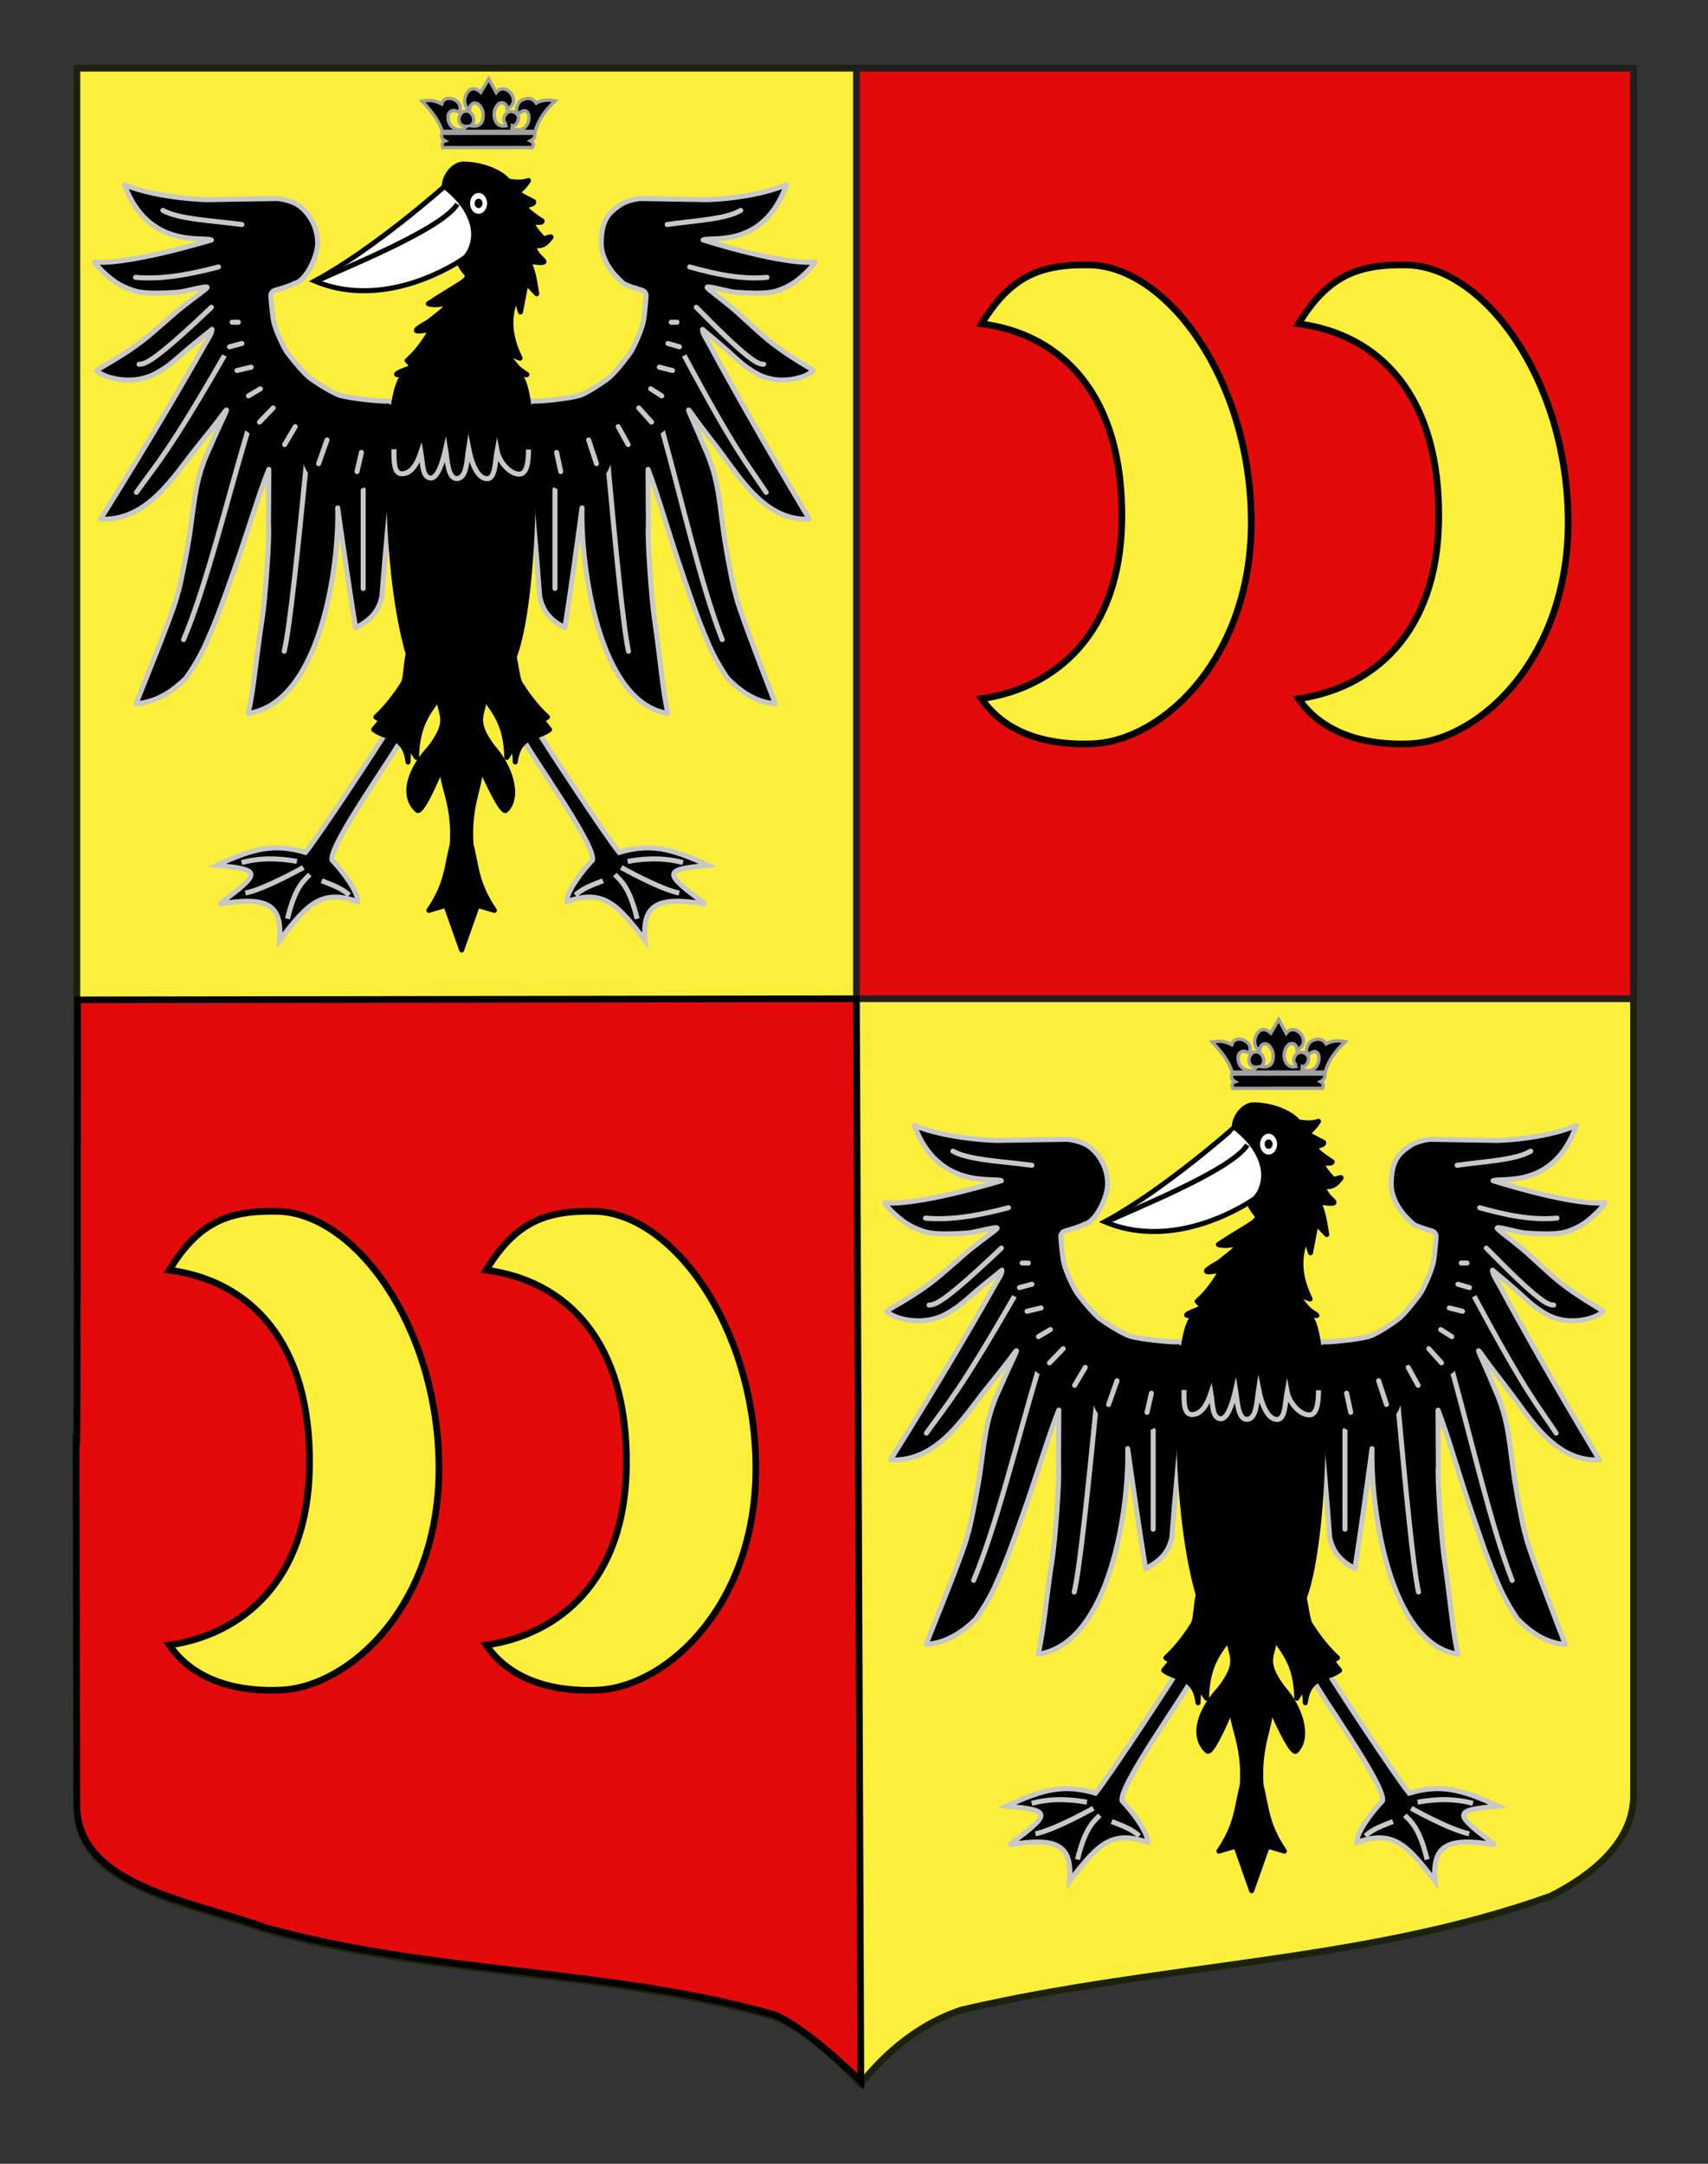
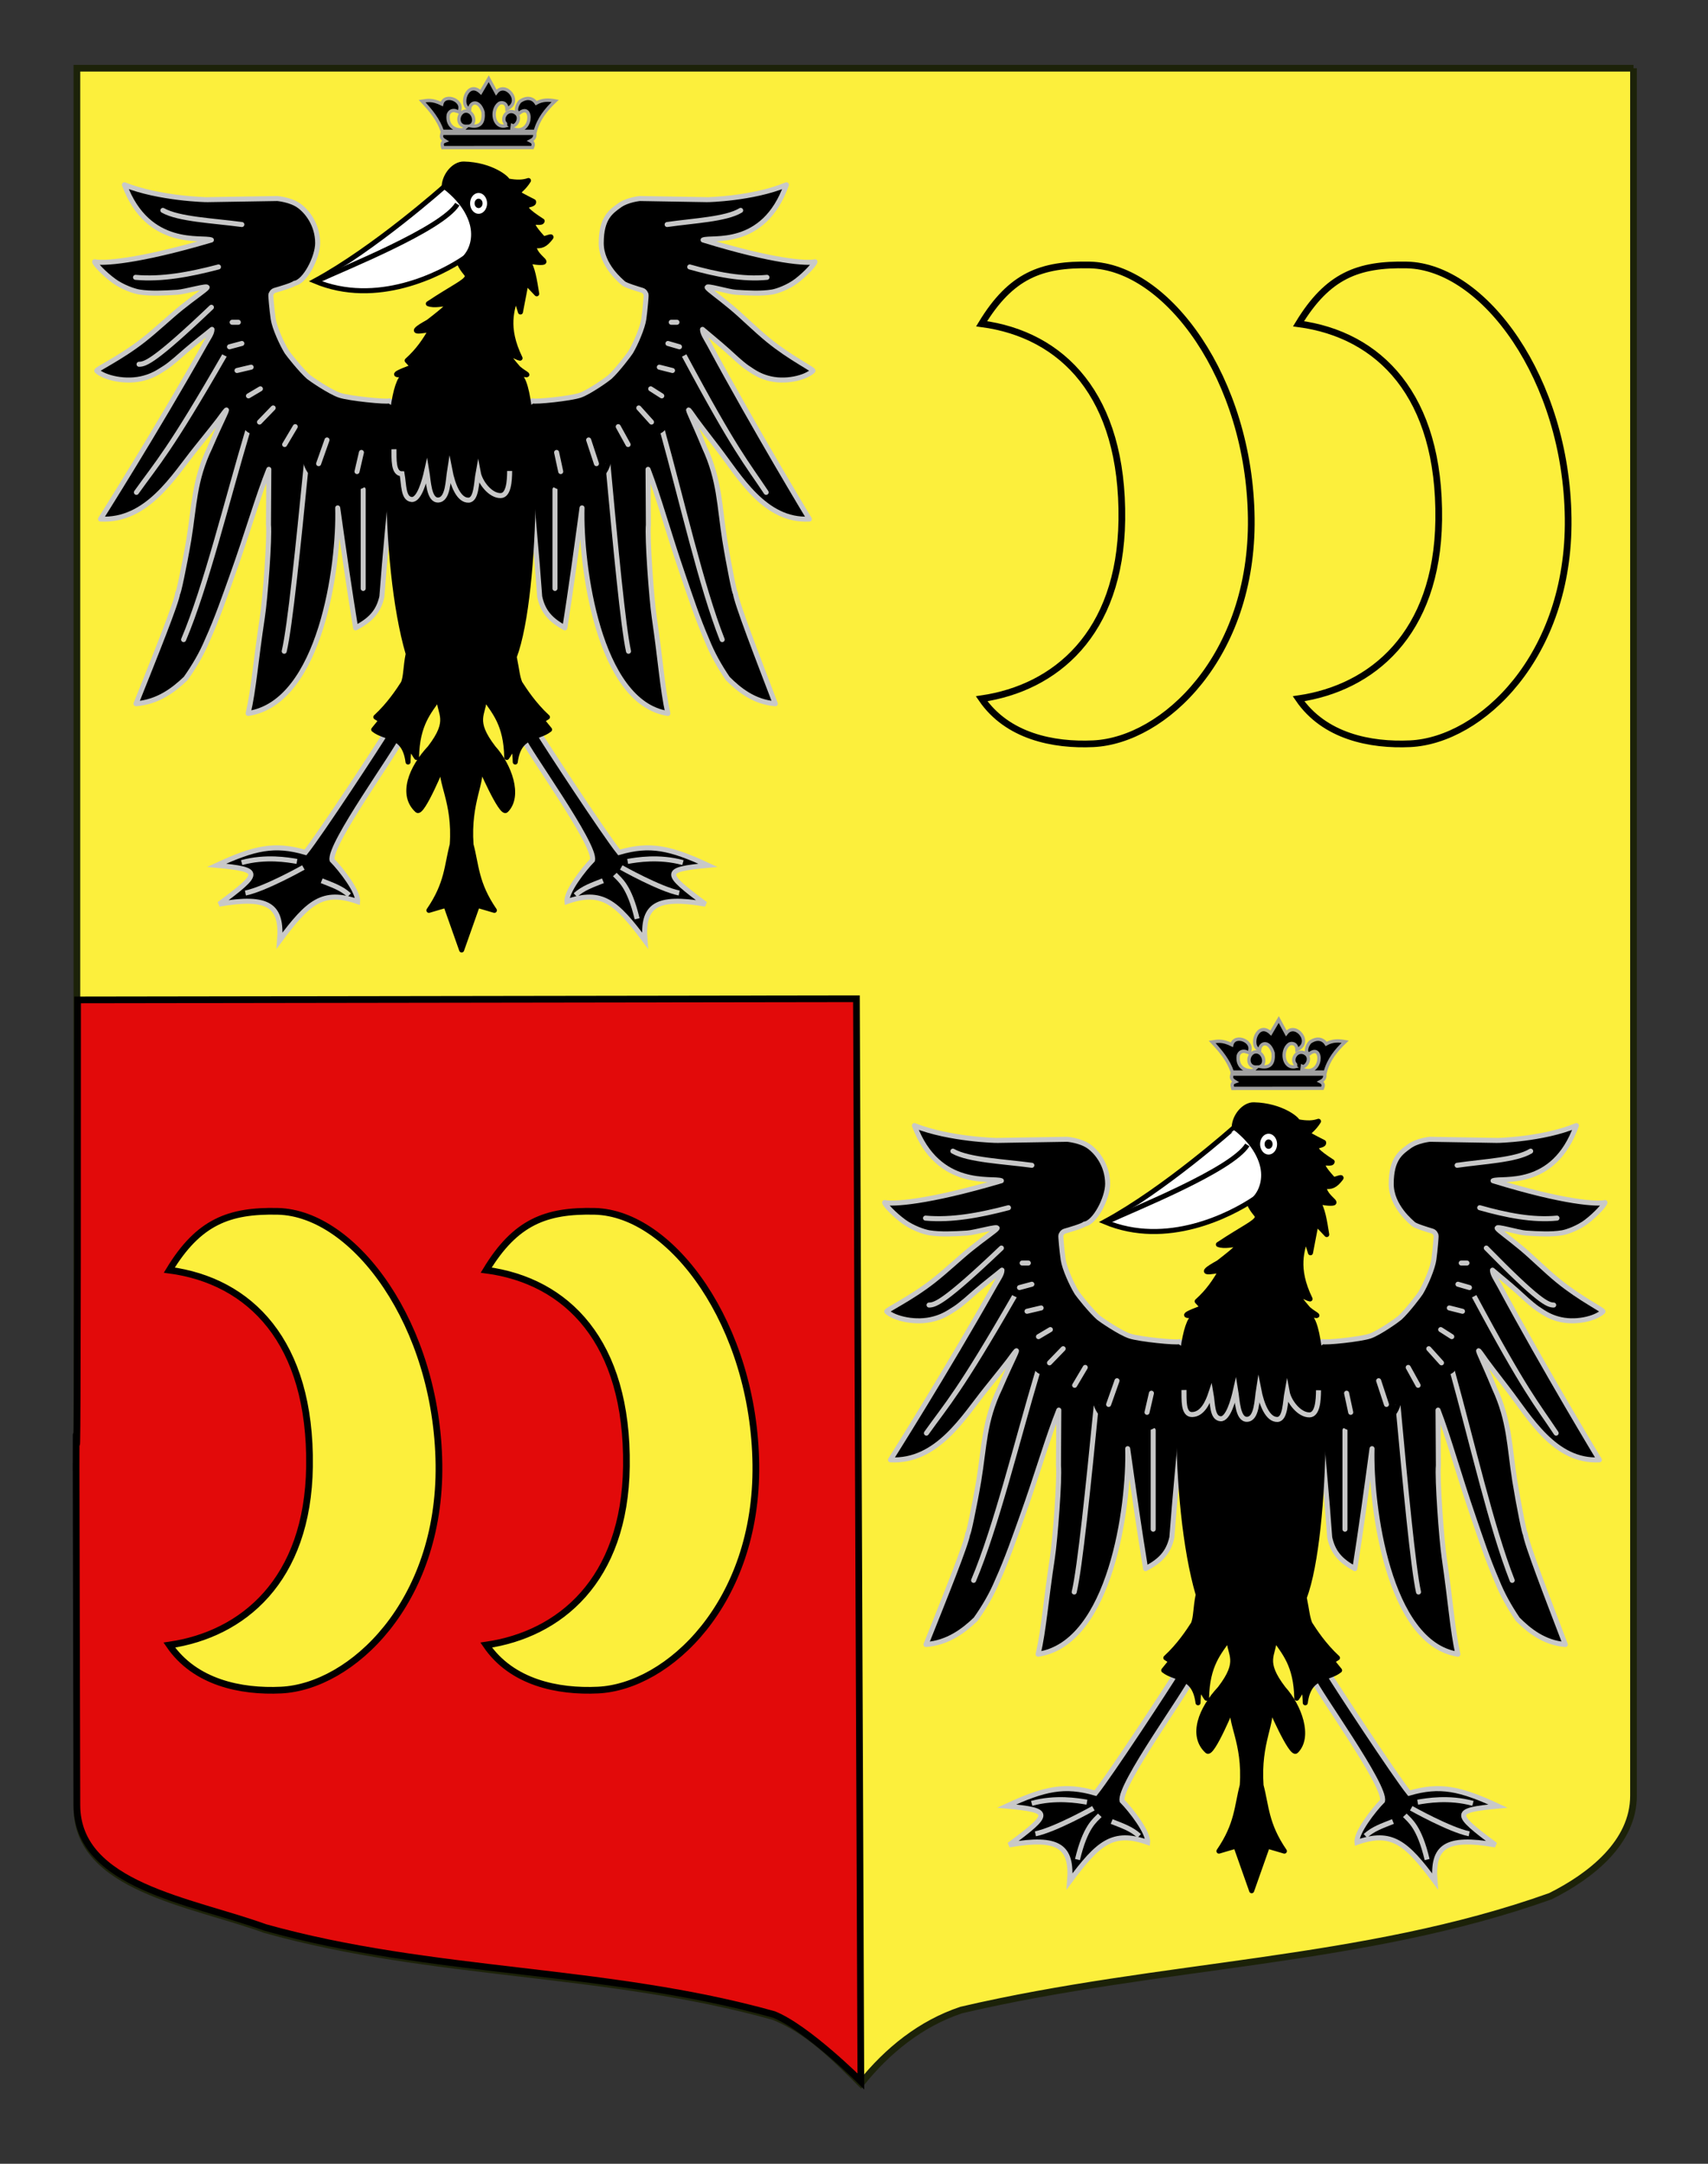
<svg xmlns="http://www.w3.org/2000/svg" version="1.1" id="Autre_blason" x="0px" y="0px" width="255.119px" height="323.148px" viewBox="0 0 255.119 323.148" enable-background="new 0 0 255.119 323.148" xml:space="preserve">
  <rect x="0" y="0" width="255.119" height="323.148" fill="#333333" stroke="none" />
  <path fill="#FCEF3C" stroke="#1C2209" d="M243.991,10.188c-78,0-154.505,0-232.505,0c0,135.583,0,149.083,0,259.75  c0,12.043,17.098,14.25,28.1,18.25c25,7,51,6,76,13c5,2,9,6,12.999,10c4-5,9-9,15-11c30-7,60-7,88-17c6-3,12.406-8,12.406-15  C243.991,244.646,243.991,146.563,243.991,10.188" />
-   <polyline fill="#E20A0A" stroke="#231F20" points="243.987,149.16 127.923,149.16 127.923,10.188 243.987,10.188 243.987,149.16 " />
  <path fill="#E20A0A" stroke="#000000" d="M11.588,149.331c0,135.583-0.426-0.171-0.102,120.271  c0.032,12.043,17.098,14.25,28.1,18.25c25,7,51,6,76,13c5,2,12.999,10,12.999,10l-0.663-161.692L11.588,149.331z" />
  <g id="Pelican">
    <g id="Patte_1_">
      <path id="path2238_2_" stroke="#C8C8C8" stroke-width="0.75" d="M57.787,109.196c-1.164,1.949-9.959,15.372-12.161,18.106    c-4.599-1.338-7.602-0.698-13.267,1.932c6.864,0.632,6.66,1.114,0.375,5.797c7.423-1.285,9.451,0.198,9.025,5.444    c4.293-5.778,6.453-7.65,11.657-5.829c0.153-1.431-2.476-4.833-3.812-6.185c-0.558-2.249,9.716-16.357,10.406-18.221    L57.787,109.196z" />
      <path stroke="#C8C8C8" stroke-width="0.75" d="M36.658,133.373c2.952-0.607,8.656-3.819,8.656-3.819" />
-       <path stroke="#C8C8C8" stroke-width="0.75" d="M42.941,137.216c1.169-4.917,2.577-5.812,3.331-6.606" />
      <path stroke="#C8C8C8" stroke-width="0.75" d="M52.164,133.686c-1.203-1.092-2.499-1.494-4.117-2.148" />
      <path stroke="#C8C8C8" stroke-width="0.75" d="M36.096,128.825c3.578-0.98,6.925-0.407,8.257-0.176" />
    </g>
    <g id="Patte_2_">
      <path id="path2238_1_" stroke="#C8C8C8" stroke-width="0.75" d="M78.094,110.24c0.69,1.863,10.964,15.972,10.406,18.221    c-1.336,1.352-3.965,4.754-3.812,6.185c5.204-1.821,7.364,0.051,11.657,5.829c-0.426-5.246,1.602-6.729,9.025-5.444    c-6.285-4.683-6.488-5.165,0.375-5.797c-5.665-2.63-8.667-3.27-13.267-1.932c-2.202-2.734-10.997-16.157-12.161-18.106    L78.094,110.24z" />
      <path stroke="#C8C8C8" stroke-width="0.75" d="M92.791,129.554c0,0,5.705,3.212,8.656,3.819" />
      <path stroke="#C8C8C8" stroke-width="0.75" d="M91.833,130.61c0.753,0.795,2.162,1.689,3.331,6.606" />
      <path stroke="#C8C8C8" stroke-width="0.75" d="M90.059,131.537c-1.618,0.654-2.914,1.057-4.117,2.148" />
      <path stroke="#C8C8C8" stroke-width="0.75" d="M93.752,128.65c1.332-0.231,4.679-0.805,8.257,0.176" />
    </g>
    <g id="Bec">
      <path fill="#FFFFFF" stroke="#000000" stroke-width="0.75" stroke-miterlimit="10" d="M47.008,41.973    c9.256,3.896,18.802-1.026,22.369-3.43c3.808-2.095-0.067-9.47-3.051-10.648C66.326,27.895,55.956,37.142,47.008,41.973z" />
      <path fill="#FFFFFF" stroke="#000000" stroke-width="0.75" stroke-linejoin="round" d="M47.454,41.892    c4.01-1.87,18.521-7.652,20.855-11.402" />
    </g>
    <g id="Ailes" transform="matrix(-1,0,0,1,715.071,0)">
      <path id="path14349" stroke="#C8C8C8" stroke-width="0.75" stroke-linejoin="round" d="M636.36,60.437l-0.84-0.571    c-0.397,0.198-5.703-0.352-7.097-0.834c-1.394-0.483-4.164-2.467-4.443-2.723c-1.124-1.027-2.943-3.438-3.119-3.733    c-0.704-1.178-1.776-3.627-1.961-4.967c-0.187-1.345-0.374-3.513-0.33-3.622s0.165-0.509,0.589-0.634    c0.477-0.144,2.519-0.756,2.806-1.049c0.227-0.234,3.302-2.624,3.302-6.002c0-3.794-1.505-4.726-2.698-5.604    c-1.194-0.878-3.076-1.05-3.076-1.05l-10.107,0.17c-0.01,0.002-6.709-0.126-11.783-2.22c3.416,9.576,11.222,7.692,12.451,8.242    c-10.691,3.3-15.671,3.532-16.714,3.25c0.016,0.288,1.306,1.762,2.779,2.878c1.192,0.904,2.847,1.521,3.63,1.646    c1.648,0.264,3.461,0.164,5.416,0.04c1.095-0.07,4.556-1.133,4.269-0.699c-0.224,0.341-1.761,1.402-3.643,2.975    c-1.652,1.381-3.567,3.305-5.457,4.848c-3.379,2.761-6.883,4.42-6.686,4.608c1.115,1.065,4.217,1.823,6.792,1.069    c1.104-0.323,1.793-0.711,3.002-1.54c0.934-0.642,2.231-1.889,3.001-2.579c1.462-1.31,2.835-2.394,3.697-3.144    c-0.004,0.589-0.459,1.221-1.019,2.239c-6.985,12.957-14.943,26.09-14.943,26.09c6.688,0.367,10.467-6.392,13.686-10.557    c4.094-5.302,3.16-4.19,4.045-5.388c0.885-1.197-0.213,0.755-2.078,5.271c-2.261,4.899-2.203,8.653-3.018,13.812    c-0.626,3.852-1.557,8.417-1.581,7.883c-0.088,1.285-3.298,9.581-5.969,16.56c3.156-0.253,5.422-2.074,7.118-3.777    c1.26-1.854,2.308-3.739,3.096-5.71c1.437-3.325,2.479-6.508,3.525-9.55c2.196-6.369,3.729-11.991,5.273-15.969l-0.049,8.27    c0.187,1.978-0.467,11.022-0.873,13.791c-0.985,6.731-1.224,10.729-2.04,14.394c10.39-1.604,13.062-22.219,12.823-30.7    c0.854,6.344,1.71,12.505,2.564,17.92c2.077-1.151,3.249-2.336,3.758-4.655c0.456-6.416,1.002-11.933,1.459-17.349l4.289-8.259    L636.36,60.437z" />
      <path id="path14351" stroke="#C8C8C8" stroke-width="0.75" stroke-linejoin="round" d="M656.047,60.437l0.876-0.571    c0.416,0.198,5.951-0.352,7.405-0.834c1.453-0.483,4.344-2.467,4.637-2.723c1.171-1.027,3.071-3.438,3.255-3.733    c0.732-1.178,1.853-3.627,2.045-4.967c0.194-1.345,0.39-3.513,0.345-3.622c-0.047-0.109-0.174-0.509-0.615-0.634    c-0.497-0.144-2.629-0.756-2.926-1.049c-1.526-0.185-3.445-3.846-3.445-6.002c0-2.726,1.568-4.726,2.814-5.604    s3.21-1.05,3.21-1.05l10.546,0.17c0.011,0.002,7.001-0.126,12.294-2.22c-3.564,9.576-11.708,7.692-12.991,8.242    c11.154,3.3,16.351,3.532,17.439,3.25c-0.017,0.288-1.362,1.762-2.9,2.878c-1.244,0.904-2.97,1.521-3.789,1.646    c-1.718,0.265-3.61,0.164-5.65,0.04c-1.142-0.07-4.752-1.133-4.453-0.699c0.233,0.341,1.837,1.402,3.8,2.975    c1.725,1.381,3.723,3.305,5.694,4.849c3.525,2.76,7.182,4.419,6.976,4.607c-1.164,1.065-4.4,1.824-7.086,1.069    c-1.154-0.323-1.873-0.711-3.133-1.54c-0.974-0.641-2.328-1.889-3.131-2.579c-1.525-1.31-2.957-2.394-3.856-3.144    c0.002,0.589,0.479,1.221,1.06,2.24c7.29,12.956,15.595,26.089,15.595,26.089c-6.98,0.367-10.924-6.392-14.28-10.557    c-4.271-5.302-3.298-4.19-4.221-5.388c-0.923-1.195,0.222,0.755,2.168,5.271c2.359,4.899,2.299,8.653,3.148,13.813    c0.654,3.852,1.625,8.416,1.65,7.882c0.092,1.285,3.441,9.581,6.229,16.56c-3.293-0.253-5.657-2.074-7.428-3.777    c-1.314-1.854-2.405-3.739-3.23-5.71c-1.499-3.325-2.586-6.508-3.679-9.549c-2.29-6.37-3.889-11.992-5.501-15.97l0.05,8.271    c-0.194,1.976,0.489,11.021,0.912,13.791c1.025,6.731,1.275,10.729,2.128,14.395c-10.84-1.606-13.629-22.221-13.379-30.701    c-0.893,6.344-1.784,12.505-2.676,17.921c-2.167-1.151-3.391-2.336-3.922-4.656c-0.477-6.416-1.046-11.933-1.521-17.349    l-4.476-8.257L656.047,60.437z" />
      <g id="g26880">
        <g id="g25943">
          <path id="path23256" stroke="#C8C8C8" stroke-width="0.75" stroke-linecap="round" stroke-linejoin="round" d="M694.828,41.421      c-3.925,0.354-8.116-0.426-12.39-1.553" />
          <path id="path23258" stroke="#C8C8C8" stroke-width="0.75" stroke-linecap="round" stroke-linejoin="round" d="M683.493,45.893      c8.383,7.971,9.846,8.51,10.808,8.51" />
          <path id="path23260" stroke="#C8C8C8" stroke-width="0.75" stroke-linecap="round" stroke-linejoin="round" d="M694.696,73.533      c-3.166-4.444-4.875-6.055-13.181-20.497" />
          <path id="path23262" stroke="#C8C8C8" stroke-width="0.75" stroke-linecap="round" stroke-linejoin="round" d="M687.645,95.523      c-3.352-7.931-6.427-20.598-9.621-31.319" />
          <path id="path23264" stroke="#C8C8C8" stroke-width="0.75" stroke-linecap="round" stroke-linejoin="round" d="M672.619,97.262      c-0.863-3.645-2.093-15.732-3.296-27.878" />
          <path id="path23266" stroke="#C8C8C8" stroke-width="0.75" stroke-linecap="round" stroke-linejoin="round" d="M660.822,87.881      V73.099" />
          <path id="path25925" fill="none" stroke="#000000" stroke-width="0.75" stroke-linecap="round" stroke-linejoin="round" d="      M679.341,46.203c2.388,1.063,5.539,2.095,0.461,3.479c3.325,1.693,3.661,3.105-1.779,3.976c0.896-0.17,9.525,3.72-1.187,2.919      c6.563,5.463,1.844,4.909-1.12,3.479c5.729,3.968,1.017,6.074-2.834,3.104c5.056,7.43-2.405,6.759-3.69,2.422      c1.744,4.729-2.979,9.436-5.141,1.242c0.45,9.021-4.878,6.399-5.799,1.181" />
          <path id="path25927" stroke="#C8C8C8" stroke-width="0.75" stroke-linecap="round" stroke-linejoin="round" d="M679.473,48.129      h0.923" />
          <path id="path25929" stroke="#C8C8C8" stroke-width="0.75" stroke-linecap="round" stroke-linejoin="round" d="M678.945,51.297      l1.847,0.496" />
          <path id="path25931" stroke="#C8C8C8" stroke-width="0.75" stroke-linecap="round" stroke-linejoin="round" d="M677.562,54.837      l2.108,0.497" />
          <path id="path25933" stroke="#C8C8C8" stroke-width="0.75" stroke-linecap="round" stroke-linejoin="round" d="M676.179,58.068      l1.778,1.055" />
          <path id="path25935" stroke="#C8C8C8" stroke-width="0.75" stroke-linecap="round" stroke-linejoin="round" d="M674.267,60.924      l2.043,2.112" />
          <path id="path25937" stroke="#C8C8C8" stroke-width="0.75" stroke-linecap="round" stroke-linejoin="round" d="M670.971,63.719      l1.583,2.672" />
          <path id="path25939" stroke="#C8C8C8" stroke-width="0.75" stroke-linecap="round" stroke-linejoin="round" d="M666.226,65.707      l1.253,3.54" />
          <path id="path25941" stroke="#C8C8C8" stroke-width="0.75" stroke-linecap="round" stroke-linejoin="round" d="M661.086,67.571      l0.659,2.856" />
          <path id="path23254" stroke="#C8C8C8" stroke-width="0.75" stroke-linecap="round" stroke-linejoin="round" d="M678.945,33.532      c4.265-0.574,9.466-0.779,11.797-2.112" />
        </g>
        <g id="g26846" transform="matrix(-1,0,0,1,713.714,0)">
          <path id="path26848" stroke="#C8C8C8" stroke-width="0.75" stroke-linecap="round" stroke-linejoin="round" d="M113.202,41.421      c-3.654,0.354-7.557-0.426-11.537-1.553" />
-           <path id="path26850" stroke="#C8C8C8" stroke-width="0.75" stroke-linecap="round" stroke-linejoin="round" d="M102.647,45.893      c7.807,7.971,9.171,8.51,10.065,8.51" />
          <path id="path26852" stroke="#C8C8C8" stroke-width="0.75" stroke-linecap="round" stroke-linejoin="round" d="M113.08,73.533      c-2.949-4.444-4.54-6.055-12.274-20.497" />
          <path id="path26854" stroke="#C8C8C8" stroke-width="0.75" stroke-linecap="round" stroke-linejoin="round" d="M106.514,95.523      c-3.12-7.931-5.986-20.598-8.961-31.319" />
          <path id="path26856" stroke="#C8C8C8" stroke-width="0.75" stroke-linecap="round" stroke-linejoin="round" d="M92.521,97.262      c-0.803-3.645-1.946-15.732-3.067-27.878" />
          <path id="path26858" stroke="#C8C8C8" stroke-width="0.75" stroke-linecap="round" stroke-linejoin="round" d="M81.536,87.881      V73.099" />
          <path id="path26862" fill="none" stroke="#000000" stroke-width="0.75" stroke-linecap="round" stroke-linejoin="round" d="      M98.78,46.203c2.224,1.063,5.159,2.095,0.431,3.479c3.094,1.693,3.408,3.105-1.658,3.976c0.834-0.17,8.87,3.72-1.104,2.919      c6.11,5.463,1.717,4.909-1.042,3.479c5.333,3.968,0.946,6.074-2.64,3.104c4.706,7.43-2.24,6.759-3.437,2.422      c1.623,4.729-2.773,9.436-4.786,1.242c0.418,9.021-4.544,6.399-5.402,1.181" />
          <path id="path26864" stroke="#C8C8C8" stroke-width="0.75" stroke-linecap="round" stroke-linejoin="round" d="M98.903,48.129      h0.858" />
          <path id="path26866" stroke="#C8C8C8" stroke-width="0.75" stroke-linecap="round" stroke-linejoin="round" d="M98.413,51.297      l1.718,0.496" />
          <path id="path26868" stroke="#C8C8C8" stroke-width="0.75" stroke-linecap="round" stroke-linejoin="round" d="M97.123,54.837      l1.966,0.497" />
          <path id="path26870" stroke="#C8C8C8" stroke-width="0.75" stroke-linecap="round" stroke-linejoin="round" d="M95.835,58.068      l1.656,1.055" />
          <path id="path26872" stroke="#C8C8C8" stroke-width="0.75" stroke-linecap="round" stroke-linejoin="round" d="M94.055,60.924      l1.902,2.112" />
          <path id="path26874" stroke="#C8C8C8" stroke-width="0.75" stroke-linecap="round" stroke-linejoin="round" d="M90.986,63.719      l1.475,2.672" />
          <path id="path26876" stroke="#C8C8C8" stroke-width="0.75" stroke-linecap="round" stroke-linejoin="round" d="M86.569,65.707      l1.164,3.54" />
          <path id="path26878" stroke="#C8C8C8" stroke-width="0.75" stroke-linecap="round" stroke-linejoin="round" d="M81.781,67.571      l0.615,2.856" />
          <path id="path28728" stroke="#C8C8C8" stroke-width="0.75" stroke-linecap="round" stroke-linejoin="round" d="M98.29,33.532      c3.971-0.574,8.812-0.779,10.984-2.112" />
        </g>
      </g>
    </g>
    <path id="Corps" stroke="#000000" stroke-width="0.75" stroke-linejoin="round" d="M61.672,54.769   c-4.782,1.795-1,0.934-1.255,1.324c-2.986,1.124-3.468,27.828,0.556,41.559c-0.405,1.996-0.31,3.322-0.714,4.35   c-0.692,1.071-2.079,3.212-4.122,5.093l0.794,0.497l-1.11,1.367c1.792,1.429,4.582,0.627,5.126,4.847   c0.091-3.457,0.643-1.464,1.268-0.684c0.103-5.001,1.878-6.803,3.33-8.944c0.112,2.548,1.88,3.329-1.327,7.512   c-2.822,3.011-4.412,7.018-1.897,9.321c0.75,0.687,3.844-6.882,3.844-6.882c-0.632,2.622,1.85,5.479,1.387,12.016   c-0.827,3.112-0.722,5.789-3.486,9.812l2.535-0.745l2.354,6.662l2.354-6.662l2.537,0.745c-2.765-4.023-2.66-6.699-3.488-9.812   c-0.461-6.535,1.892-9.394,1.26-12.016c0,0,3.252,7.608,3.972,6.881c2.128-2.15,0.476-6.691-1.896-9.32   c-3.207-4.182-1.442-4.964-1.328-7.512c1.45,2.144,3.229,3.943,3.329,8.944c0.625-0.777,1.176-2.771,1.268,0.684   c0.544-4.219,3.334-3.416,5.126-4.846l-1.11-1.367l0.793-0.495c-2.042-1.883-3.428-4.021-4.121-5.095   c-0.405-1.026-0.436-1.896-0.841-3.893c3.634-9.611,3.67-40.892,0.683-42.016c-0.654-0.411,0.647,0.286-0.904-0.553   c3.443,0.812,1.893,0.414,0.815-0.553c-3.191-3.688-0.631-1.635,0.277-1.496c-2.3-4.713-1.119-7.359-0.651-9.177l0.711,2.283   l0.844-4.402l1.584,1.68c-0.32-1.953-0.604-3.978-1.401-4.969c1.33,0.355,2.275,0.333,2.438,0.239   c0.347-0.198-1.4-1.062-1.467-2.479c1.134,0.15,1.681-0.07,2.544-1.201c0.265-0.345-1.232,0.369-1.167,0.146   c-3.302-3.609-0.256-1.884-0.132-2.603c-4.679-3.007-1.055-2.026-1.286-2.897c-3.478-1.808-2.179-0.854-0.759-3.149   c-0.798,0.268-1.666,0.337-3.134,0.055c0.012-0.348-2.422-2.42-6.522-2.518c-1.431-0.034-2.842,1.631-2.938,3.303   c6.464,5.021,4.528,10.122,2.225,11.382c0.635,1.489,1.401,1.74,1.21,2.208c-0.321,0.785-2.044,1.471-5.799,3.967   c1.768,0.721,5.618-1.608,0.017,2.71c-3.663,2.034-0.81,1.23,0.406,1.168c-0.898,1.568-1.922,3.124-3.588,4.611L61.672,54.769z" />
-     <path id="Poitrail" stroke="#C8C8C8" stroke-width="0.75" stroke-miterlimit="10" d="M58.844,67.093   c0.028,1.364-0.159,3.688,1.209,3.665c1.59-0.025,2.382-1.896,2.819-3.209c0.295,1.648,0.153,3.723,1.433,3.837   c1.125,0.102,1.907-2.748,2.254-4.291c0.261,1.561,0.312,4.443,1.723,4.373c1.463-0.071,1.45-2.854,1.715-4.523   c0.442,2.292,1.354,4.605,2.817,4.543c1.188-0.05,1.152-2.619,1.433-4.14c0.273,1.476,1.818,3.493,3.355,3.46   c1.207-0.027,1.332-2.198,1.341-3.679" />
+     <path id="Poitrail" stroke="#C8C8C8" stroke-width="0.75" stroke-miterlimit="10" d="M58.844,67.093   c0.028,1.364-0.159,3.688,1.209,3.665c0.295,1.648,0.153,3.723,1.433,3.837   c1.125,0.102,1.907-2.748,2.254-4.291c0.261,1.561,0.312,4.443,1.723,4.373c1.463-0.071,1.45-2.854,1.715-4.523   c0.442,2.292,1.354,4.605,2.817,4.543c1.188-0.05,1.152-2.619,1.433-4.14c0.273,1.476,1.818,3.493,3.355,3.46   c1.207-0.027,1.332-2.198,1.341-3.679" />
    <ellipse fill="#FFFFFF" stroke="#000000" stroke-width="0.75" stroke-miterlimit="10" cx="71.485" cy="30.374" rx="1.642" ry="1.93" />
    <ellipse cx="71.485" cy="30.373" rx="0.597" ry="0.702" />
    <g id="Couronne">
      <path stroke="#A0A0A0" stroke-width="0.5" d="M63.058,15.116c1.305,1.382,2.458,2.798,3.008,4.498h13.883    c0.481-1.84,1.621-3.261,2.979-4.542c-0.948-0.176-1.896-0.209-2.842,0.331c-0.493-0.773-1.4-0.965-2.407-0.271    c-0.416,0.404-0.897,1.627-0.105,1.761c2.13-1.755,2.009,3.605-1.098,2.285l0.055-0.422c0.528,0.239,1.597-1.401,0.261-2.015    c-1.168-0.467-1.997,1.037-1.272,1.727c0.041,0.091-0.057,0.248,0.009,0.319c-1.845,0.433-2.264-2.393-0.978-3.34    c0.339-0.215,1.148-0.167,1.173,0.827c2.43-1.104-0.273-4.256-1.609-2.452L73,11.762l-1.188,2.029    c-2.013-1.936-3.291,2.047-1.67,2.497c0.076-1.085,1.411-1.483,2.015,0.466c0.111,1.402-0.287,2.308-1.894,2.031    c1.035-0.506,0.318-2.566-0.993-2.136c-1.064,0.514-0.984,2.287,0.436,2.226c-0.185,0.156-0.434,0.312-0.391,0.466    c-1.207,0.26-2.601-0.435-2.361-2.195c0.334-1.056,1.581-0.561,1.474-0.24c1.278-1.823-2.035-3.142-2.438-1.384    C64.544,14.811,63.788,15.002,63.058,15.116z" />
      <path stroke="#A0A0A0" stroke-width="0.5" d="M66.022,19.915h13.859c0.019,0.34,0.066,0.768-0.654,1.127    c0.554,0.276,0.453,0.629,0.304,0.996L66.14,22.047c-0.08-0.342-0.289-0.774,0.355-0.995    C65.788,20.634,65.937,20.334,66.022,19.915z" />
    </g>
  </g>
  <g id="Pelican_1_">
    <g id="Patte_4_">
      <path id="path2238_4_" stroke="#C8C8C8" stroke-width="0.75" d="M175.786,249.695c-1.163,1.949-9.959,15.373-12.16,18.107    c-4.6-1.338-7.602-0.699-13.267,1.932c6.864,0.631,6.66,1.113,0.376,5.797c7.423-1.285,9.451,0.197,9.025,5.443    c4.293-5.777,6.453-7.65,11.656-5.828c0.152-1.432-2.477-4.834-3.812-6.186c-0.557-2.248,9.717-16.357,10.406-18.221    L175.786,249.695z" />
      <path stroke="#C8C8C8" stroke-width="0.75" d="M154.657,273.873c2.952-0.607,8.656-3.818,8.656-3.818" />
      <path stroke="#C8C8C8" stroke-width="0.75" d="M160.94,277.717c1.17-4.918,2.578-5.812,3.331-6.607" />
      <path stroke="#C8C8C8" stroke-width="0.75" d="M170.163,274.185c-1.203-1.092-2.498-1.494-4.117-2.148" />
      <path stroke="#C8C8C8" stroke-width="0.75" d="M154.097,269.326c3.578-0.98,6.925-0.408,8.256-0.176" />
    </g>
    <g id="Patte_3_">
      <path id="path2238_3_" stroke="#C8C8C8" stroke-width="0.75" d="M196.094,250.74c0.69,1.863,10.964,15.973,10.406,18.221    c-1.336,1.352-3.965,4.754-3.812,6.186c5.203-1.822,7.363,0.051,11.656,5.828c-0.426-5.246,1.602-6.729,9.025-5.443    c-6.285-4.684-6.488-5.166,0.375-5.797c-5.664-2.631-8.667-3.27-13.266-1.932c-2.202-2.734-10.998-16.158-12.161-18.107    L196.094,250.74z" />
      <path stroke="#C8C8C8" stroke-width="0.75" d="M210.791,270.054c0,0,5.704,3.211,8.656,3.818" />
      <path stroke="#C8C8C8" stroke-width="0.75" d="M209.833,271.109c0.754,0.795,2.162,1.689,3.331,6.607" />
      <path stroke="#C8C8C8" stroke-width="0.75" d="M208.059,272.037c-1.618,0.654-2.914,1.057-4.117,2.148" />
      <path stroke="#C8C8C8" stroke-width="0.75" d="M211.752,269.15c1.331-0.232,4.679-0.805,8.257,0.176" />
    </g>
    <g id="Bec_1_">
      <path fill="#FFFFFF" stroke="#000000" stroke-width="0.75" stroke-miterlimit="10" d="M165.008,182.473    c9.257,3.896,18.802-1.026,22.369-3.43c3.808-2.095-0.067-9.47-3.051-10.648C184.326,168.395,173.956,177.642,165.008,182.473z" />
      <path fill="#FFFFFF" stroke="#000000" stroke-width="0.75" stroke-linejoin="round" d="M165.454,182.392    c4.01-1.87,18.521-7.652,20.855-11.402" />
    </g>
    <g id="Ailes_1_" transform="matrix(-1,0,0,1,715.071,0)">
      <path id="path14349_1_" stroke="#C8C8C8" stroke-width="0.75" stroke-linejoin="round" d="M518.359,200.937l-0.84-0.571    c-0.396,0.198-5.703-0.352-7.097-0.834c-1.394-0.483-4.164-2.467-4.442-2.723c-1.125-1.027-2.943-3.438-3.119-3.733    c-0.705-1.178-1.776-3.627-1.961-4.967c-0.188-1.345-0.375-3.513-0.33-3.622c0.043-0.109,0.164-0.509,0.588-0.634    c0.478-0.144,2.52-0.756,2.807-1.049c0.227-0.234,3.303-2.624,3.303-6.002c0-3.794-1.506-4.726-2.699-5.604    s-3.075-1.05-3.075-1.05l-10.106,0.17c-0.011,0.002-6.709-0.126-11.783-2.22c3.416,9.576,11.221,7.692,12.451,8.242    c-10.691,3.3-15.672,3.532-16.715,3.25c0.016,0.288,1.307,1.762,2.779,2.878c1.191,0.904,2.847,1.521,3.63,1.646    c1.647,0.264,3.461,0.164,5.416,0.04c1.095-0.07,4.556-1.133,4.269-0.699c-0.224,0.341-1.761,1.402-3.643,2.975    c-1.652,1.381-3.566,3.305-5.457,4.848c-3.379,2.761-6.883,4.42-6.686,4.608c1.115,1.065,4.217,1.823,6.791,1.069    c1.104-0.323,1.793-0.711,3.002-1.54c0.935-0.642,2.231-1.889,3.002-2.579c1.461-1.31,2.834-2.394,3.697-3.144    c-0.004,0.589-0.459,1.221-1.02,2.239c-6.984,12.957-14.943,26.09-14.943,26.09c6.688,0.367,10.467-6.392,13.686-10.557    c4.095-5.302,3.16-4.19,4.046-5.388c0.885-1.197-0.214,0.755-2.078,5.271c-2.261,4.899-2.203,8.653-3.019,13.812    c-0.625,3.852-1.557,8.417-1.58,7.883c-0.088,1.285-3.299,9.581-5.969,16.56c3.155-0.253,5.422-2.074,7.117-3.777    c1.26-1.854,2.309-3.739,3.096-5.71c1.438-3.325,2.479-6.508,3.525-9.55c2.195-6.369,3.729-11.991,5.273-15.969l-0.049,8.27    c0.187,1.978-0.467,11.022-0.873,13.791c-0.985,6.731-1.225,10.729-2.041,14.394c10.391-1.604,13.062-22.219,12.824-30.7    c0.854,6.344,1.709,12.505,2.563,17.92c2.077-1.151,3.249-2.336,3.758-4.655c0.456-6.416,1.002-11.933,1.459-17.349l4.289-8.259    L518.359,200.937z" />
      <path id="path14351_1_" stroke="#C8C8C8" stroke-width="0.75" stroke-linejoin="round" d="M538.047,200.937l0.876-0.571    c0.416,0.198,5.951-0.352,7.405-0.834c1.453-0.483,4.344-2.467,4.637-2.723c1.172-1.027,3.071-3.438,3.256-3.733    c0.731-1.178,1.853-3.627,2.045-4.967c0.193-1.345,0.389-3.513,0.344-3.622c-0.047-0.109-0.174-0.509-0.614-0.634    c-0.497-0.144-2.63-0.756-2.927-1.049c-1.525-0.185-3.444-3.846-3.444-6.002c0-2.726,1.567-4.726,2.813-5.604    s3.211-1.05,3.211-1.05l10.545,0.17c0.012,0.002,7.002-0.126,12.295-2.22c-3.564,9.576-11.709,7.692-12.991,8.242    c11.153,3.3,16.351,3.532,17.438,3.25c-0.017,0.288-1.361,1.762-2.899,2.878c-1.244,0.904-2.97,1.521-3.789,1.646    c-1.718,0.265-3.61,0.164-5.649,0.04c-1.143-0.07-4.752-1.133-4.453-0.699c0.232,0.341,1.836,1.402,3.799,2.975    c1.726,1.381,3.724,3.305,5.695,4.849c3.524,2.76,7.182,4.419,6.975,4.607c-1.164,1.065-4.399,1.824-7.086,1.069    c-1.153-0.323-1.873-0.711-3.133-1.54c-0.974-0.641-2.328-1.889-3.131-2.579c-1.525-1.31-2.957-2.394-3.855-3.144    c0.002,0.589,0.479,1.221,1.06,2.24c7.29,12.956,15.595,26.089,15.595,26.089c-6.979,0.367-10.924-6.392-14.279-10.557    c-4.271-5.302-3.299-4.19-4.221-5.388c-0.924-1.195,0.221,0.755,2.168,5.271c2.358,4.899,2.299,8.653,3.147,13.813    c0.653,3.852,1.625,8.416,1.649,7.882c0.093,1.285,3.441,9.581,6.229,16.56c-3.293-0.253-5.657-2.074-7.428-3.777    c-1.313-1.854-2.405-3.739-3.229-5.71c-1.5-3.325-2.586-6.508-3.68-9.549c-2.29-6.37-3.889-11.992-5.501-15.97l0.05,8.271    c-0.193,1.976,0.489,11.021,0.912,13.791c1.025,6.731,1.275,10.729,2.128,14.395c-10.84-1.606-13.629-22.221-13.379-30.701    c-0.894,6.344-1.784,12.505-2.676,17.921c-2.167-1.151-3.392-2.336-3.923-4.656c-0.477-6.416-1.045-11.933-1.521-17.349    l-4.476-8.257L538.047,200.937z" />
      <g id="g26880_1_">
        <g id="g25943_1_">
          <path id="path23256_1_" stroke="#C8C8C8" stroke-width="0.75" stroke-linecap="round" stroke-linejoin="round" d="      M576.828,181.921c-3.926,0.354-8.116-0.426-12.391-1.553" />
          <path id="path23258_1_" stroke="#C8C8C8" stroke-width="0.75" stroke-linecap="round" stroke-linejoin="round" d="      M565.493,186.393c8.383,7.971,9.846,8.51,10.808,8.51" />
          <path id="path23260_1_" stroke="#C8C8C8" stroke-width="0.75" stroke-linecap="round" stroke-linejoin="round" d="      M576.695,214.033c-3.166-4.444-4.875-6.055-13.18-20.497" />
          <path id="path23262_1_" stroke="#C8C8C8" stroke-width="0.75" stroke-linecap="round" stroke-linejoin="round" d="      M569.645,236.023c-3.352-7.931-6.426-20.598-9.621-31.319" />
          <path id="path23264_1_" stroke="#C8C8C8" stroke-width="0.75" stroke-linecap="round" stroke-linejoin="round" d="      M554.619,237.762c-0.863-3.645-2.094-15.732-3.297-27.878" />
          <path id="path23266_1_" stroke="#C8C8C8" stroke-width="0.75" stroke-linecap="round" stroke-linejoin="round" d="      M542.822,228.381v-14.781" />
          <path id="path25925_1_" fill="none" stroke="#000000" stroke-width="0.75" stroke-linecap="round" stroke-linejoin="round" d="      M561.341,186.703c2.388,1.063,5.539,2.095,0.462,3.479c3.324,1.693,3.66,3.105-1.779,3.976c0.896-0.17,9.524,3.72-1.188,2.919      c6.562,5.463,1.844,4.909-1.12,3.479c5.729,3.968,1.017,6.074-2.834,3.104c5.056,7.43-2.405,6.759-3.69,2.422      c1.744,4.729-2.979,9.436-5.141,1.242c0.45,9.021-4.878,6.399-5.799,1.181" />
          <path id="path25927_1_" stroke="#C8C8C8" stroke-width="0.75" stroke-linecap="round" stroke-linejoin="round" d="      M561.473,188.629h0.924" />
          <path id="path25929_1_" stroke="#C8C8C8" stroke-width="0.75" stroke-linecap="round" stroke-linejoin="round" d="      M560.945,191.797l1.847,0.496" />
          <path id="path25931_1_" stroke="#C8C8C8" stroke-width="0.75" stroke-linecap="round" stroke-linejoin="round" d="      M559.562,195.337l2.107,0.497" />
          <path id="path25933_1_" stroke="#C8C8C8" stroke-width="0.75" stroke-linecap="round" stroke-linejoin="round" d="      M558.18,198.568l1.777,1.055" />
          <path id="path25935_1_" stroke="#C8C8C8" stroke-width="0.75" stroke-linecap="round" stroke-linejoin="round" d="      M556.268,201.424l2.043,2.112" />
          <path id="path25937_1_" stroke="#C8C8C8" stroke-width="0.75" stroke-linecap="round" stroke-linejoin="round" d="      M552.971,204.219l1.584,2.672" />
          <path id="path25939_1_" stroke="#C8C8C8" stroke-width="0.75" stroke-linecap="round" stroke-linejoin="round" d="      M548.227,206.207l1.252,3.54" />
          <path id="path25941_1_" stroke="#C8C8C8" stroke-width="0.75" stroke-linecap="round" stroke-linejoin="round" d="      M543.086,208.071l0.659,2.856" />
          <path id="path23254_1_" stroke="#C8C8C8" stroke-width="0.75" stroke-linecap="round" stroke-linejoin="round" d="      M560.945,174.032c4.265-0.574,9.466-0.779,11.797-2.112" />
        </g>
        <g id="g26846_1_" transform="matrix(-1,0,0,1,713.714,0)">
          <path id="path26848_1_" stroke="#C8C8C8" stroke-width="0.75" stroke-linecap="round" stroke-linejoin="round" d="      M231.202,181.921c-3.654,0.354-7.557-0.426-11.537-1.553" />
          <path id="path26850_1_" stroke="#C8C8C8" stroke-width="0.75" stroke-linecap="round" stroke-linejoin="round" d="      M220.648,186.393c7.807,7.971,9.17,8.51,10.064,8.51" />
          <path id="path26852_1_" stroke="#C8C8C8" stroke-width="0.75" stroke-linecap="round" stroke-linejoin="round" d="      M231.08,214.033c-2.949-4.444-4.54-6.055-12.274-20.497" />
          <path id="path26854_1_" stroke="#C8C8C8" stroke-width="0.75" stroke-linecap="round" stroke-linejoin="round" d="      M224.514,236.023c-3.12-7.931-5.985-20.598-8.961-31.319" />
          <path id="path26856_1_" stroke="#C8C8C8" stroke-width="0.75" stroke-linecap="round" stroke-linejoin="round" d="      M210.521,237.762c-0.803-3.645-1.945-15.732-3.066-27.878" />
          <path id="path26858_1_" stroke="#C8C8C8" stroke-width="0.75" stroke-linecap="round" stroke-linejoin="round" d="      M199.536,228.381v-14.781" />
          <path id="path26862_1_" fill="none" stroke="#000000" stroke-width="0.75" stroke-linecap="round" stroke-linejoin="round" d="      M216.78,186.703c2.224,1.063,5.158,2.095,0.431,3.479c3.094,1.693,3.407,3.105-1.658,3.976c0.834-0.17,8.87,3.72-1.104,2.919      c6.111,5.463,1.718,4.909-1.041,3.479c5.332,3.968,0.945,6.074-2.641,3.104c4.706,7.43-2.24,6.759-3.437,2.422      c1.623,4.729-2.772,9.436-4.786,1.242c0.418,9.021-4.544,6.399-5.402,1.181" />
          <path id="path26864_1_" stroke="#C8C8C8" stroke-width="0.75" stroke-linecap="round" stroke-linejoin="round" d="      M216.903,188.629h0.857" />
          <path id="path26866_1_" stroke="#C8C8C8" stroke-width="0.75" stroke-linecap="round" stroke-linejoin="round" d="      M216.413,191.797l1.718,0.496" />
          <path id="path26868_1_" stroke="#C8C8C8" stroke-width="0.75" stroke-linecap="round" stroke-linejoin="round" d="      M215.123,195.337l1.966,0.497" />
          <path id="path26870_1_" stroke="#C8C8C8" stroke-width="0.75" stroke-linecap="round" stroke-linejoin="round" d="      M213.835,198.568l1.656,1.055" />
          <path id="path26872_1_" stroke="#C8C8C8" stroke-width="0.75" stroke-linecap="round" stroke-linejoin="round" d="      M212.055,201.424l1.902,2.112" />
          <path id="path26874_1_" stroke="#C8C8C8" stroke-width="0.75" stroke-linecap="round" stroke-linejoin="round" d="      M208.985,204.219l1.476,2.672" />
          <path id="path26876_1_" stroke="#C8C8C8" stroke-width="0.75" stroke-linecap="round" stroke-linejoin="round" d="      M204.569,206.207l1.164,3.54" />
          <path id="path26878_1_" stroke="#C8C8C8" stroke-width="0.75" stroke-linecap="round" stroke-linejoin="round" d="      M199.78,208.071l0.615,2.856" />
          <path id="path28728_1_" stroke="#C8C8C8" stroke-width="0.75" stroke-linecap="round" stroke-linejoin="round" d="      M216.29,174.032c3.971-0.574,8.812-0.779,10.984-2.112" />
        </g>
      </g>
    </g>
    <path id="Corps_1_" stroke="#000000" stroke-width="0.75" stroke-linejoin="round" d="M179.672,195.269   c-4.782,1.795-1,0.934-1.255,1.324c-2.986,1.124-3.468,27.828,0.557,41.559c-0.406,1.996-0.311,3.322-0.715,4.35   c-0.691,1.071-2.078,3.212-4.121,5.093l0.793,0.497l-1.109,1.367c1.791,1.429,4.582,0.627,5.125,4.847   c0.092-3.457,0.644-1.464,1.269-0.684c0.103-5.001,1.878-6.803,3.33-8.944c0.112,2.548,1.88,3.329-1.327,7.512   c-2.822,3.011-4.412,7.018-1.896,9.321c0.75,0.687,3.844-6.882,3.844-6.882c-0.632,2.622,1.85,5.479,1.387,12.016   c-0.826,3.112-0.722,5.789-3.486,9.812l2.535-0.745l2.354,6.662l2.354-6.662l2.537,0.745c-2.766-4.023-2.66-6.699-3.488-9.812   c-0.461-6.535,1.892-9.394,1.26-12.016c0,0,3.252,7.608,3.972,6.881c2.128-2.15,0.476-6.691-1.896-9.32   c-3.207-4.182-1.442-4.964-1.328-7.512c1.449,2.144,3.229,3.943,3.328,8.944c0.625-0.777,1.177-2.771,1.269,0.684   c0.544-4.219,3.334-3.416,5.126-4.846l-1.109-1.367l0.793-0.495c-2.043-1.883-3.428-4.021-4.121-5.095   c-0.405-1.026-0.437-1.896-0.842-3.893c3.635-9.611,3.67-40.892,0.684-42.016c-0.654-0.411,0.646,0.286-0.904-0.553   c3.443,0.812,1.893,0.414,0.814-0.553c-3.19-3.688-0.631-1.635,0.277-1.496c-2.3-4.713-1.119-7.359-0.65-9.177l0.711,2.283   l0.844-4.402l1.584,1.68c-0.32-1.953-0.604-3.978-1.4-4.969c1.33,0.355,2.274,0.333,2.438,0.239c0.348-0.198-1.4-1.062-1.467-2.479   c1.134,0.15,1.681-0.07,2.544-1.201c0.265-0.345-1.232,0.369-1.167,0.146c-3.303-3.609-0.256-1.884-0.133-2.603   c-4.678-3.007-1.055-2.026-1.285-2.897c-3.479-1.808-2.18-0.854-0.76-3.149c-0.797,0.268-1.666,0.337-3.133,0.055   c0.012-0.348-2.423-2.42-6.522-2.518c-1.431-0.034-2.843,1.631-2.938,3.303c6.465,5.021,4.528,10.122,2.225,11.382   c0.636,1.489,1.402,1.74,1.211,2.208c-0.321,0.785-2.045,1.471-5.799,3.967c1.768,0.721,5.617-1.608,0.017,2.71   c-3.663,2.034-0.81,1.23,0.405,1.168c-0.897,1.568-1.922,3.124-3.588,4.611L179.672,195.269z" />
    <path id="Poitrail_1_" stroke="#C8C8C8" stroke-width="0.75" stroke-miterlimit="10" d="M176.845,207.593   c0.027,1.364-0.16,3.688,1.209,3.665c1.59-0.025,2.381-1.896,2.818-3.209c0.295,1.648,0.152,3.723,1.434,3.837   c1.125,0.102,1.906-2.748,2.254-4.291c0.26,1.561,0.312,4.443,1.723,4.373c1.463-0.071,1.449-2.854,1.715-4.523   c0.441,2.292,1.354,4.605,2.816,4.543c1.188-0.05,1.152-2.619,1.434-4.14c0.273,1.476,1.818,3.493,3.355,3.46   c1.207-0.027,1.332-2.198,1.34-3.679" />
    <ellipse fill="#FFFFFF" stroke="#000000" stroke-width="0.75" stroke-miterlimit="10" cx="189.485" cy="170.874" rx="1.642" ry="1.93" />
    <ellipse cx="189.485" cy="170.873" rx="0.597" ry="0.702" />
    <g id="Couronne_1_">
      <path stroke="#A0A0A0" stroke-width="0.5" d="M181.058,155.616c1.305,1.382,2.459,2.798,3.008,4.498h13.884    c0.481-1.84,1.62-3.261,2.979-4.542c-0.949-0.176-1.896-0.209-2.843,0.331c-0.493-0.773-1.399-0.965-2.407-0.271    c-0.416,0.404-0.896,1.627-0.104,1.761c2.13-1.755,2.009,3.605-1.099,2.285l0.055-0.422c0.529,0.239,1.598-1.401,0.262-2.015    c-1.168-0.467-1.997,1.037-1.271,1.727c0.041,0.091-0.058,0.248,0.008,0.319c-1.844,0.433-2.264-2.393-0.978-3.34    c0.339-0.215,1.148-0.167,1.173,0.827c2.43-1.104-0.272-4.256-1.608-2.452l-1.115-2.06l-1.188,2.029    c-2.013-1.936-3.291,2.047-1.67,2.497c0.076-1.085,1.412-1.483,2.016,0.466c0.111,1.402-0.287,2.308-1.895,2.031    c1.035-0.506,0.318-2.566-0.992-2.136c-1.064,0.514-0.984,2.287,0.436,2.226c-0.186,0.156-0.434,0.312-0.391,0.466    c-1.207,0.26-2.602-0.435-2.361-2.195c0.334-1.056,1.581-0.561,1.475-0.24c1.277-1.823-2.035-3.142-2.438-1.384    C182.544,155.311,181.788,155.502,181.058,155.616z" />
      <path stroke="#A0A0A0" stroke-width="0.5" d="M184.022,160.415h13.858c0.019,0.34,0.065,0.768-0.653,1.127    c0.553,0.276,0.453,0.629,0.303,0.996l-13.391,0.009c-0.08-0.342-0.289-0.774,0.355-0.995    C183.788,161.134,183.937,160.834,184.022,160.415z" />
    </g>
  </g>
  <path id="Croissant_3_" fill="#FCEF3C" stroke="#000000" d="M210.646,111.074c10.5-0.5,23.834-13.001,23.584-33.667  c-0.252-20.833-12.584-37.583-24.084-37.833c-7.275-0.158-11.82,1.58-16.189,8.779c12.018,1.6,21.189,10.653,20.939,29.319  c-0.229,17.083-10,25.084-20.939,26.681C197.778,109.953,204.646,111.36,210.646,111.074z" />
  <path id="Croissant_2_" fill="#FCEF3C" stroke="#000000" d="M163.313,111.074c10.5-0.5,23.834-13.001,23.584-33.667  c-0.252-20.833-12.584-37.583-24.084-37.833c-7.276-0.158-11.821,1.58-16.19,8.779c12.017,1.6,21.19,10.653,20.94,29.319  c-0.229,17.083-10,25.084-20.94,26.681C150.444,109.953,157.312,111.36,163.313,111.074z" />
  <path id="Croissant_1_" fill="#FCEF3C" stroke="#000000" d="M89.313,252.407c10.5-0.5,23.834-13.001,23.584-33.667  c-0.252-20.832-12.584-37.583-24.084-37.833c-7.276-0.158-11.821,1.579-16.19,8.778c12.017,1.6,21.19,10.653,20.94,29.319  c-0.229,17.083-10,25.084-20.94,26.681C76.445,251.285,83.312,252.694,89.313,252.407z" />
  <path id="Croissant" fill="#FCEF3C" stroke="#000000" d="M41.98,252.407c10.5-0.5,23.834-13.001,23.584-33.667  c-0.252-20.832-12.584-37.583-24.084-37.833c-7.276-0.158-11.821,1.579-16.19,8.778c12.017,1.6,21.19,10.653,20.94,29.319  c-0.229,17.083-10,25.084-20.94,26.681C29.112,251.285,35.979,252.694,41.98,252.407z" />
</svg>